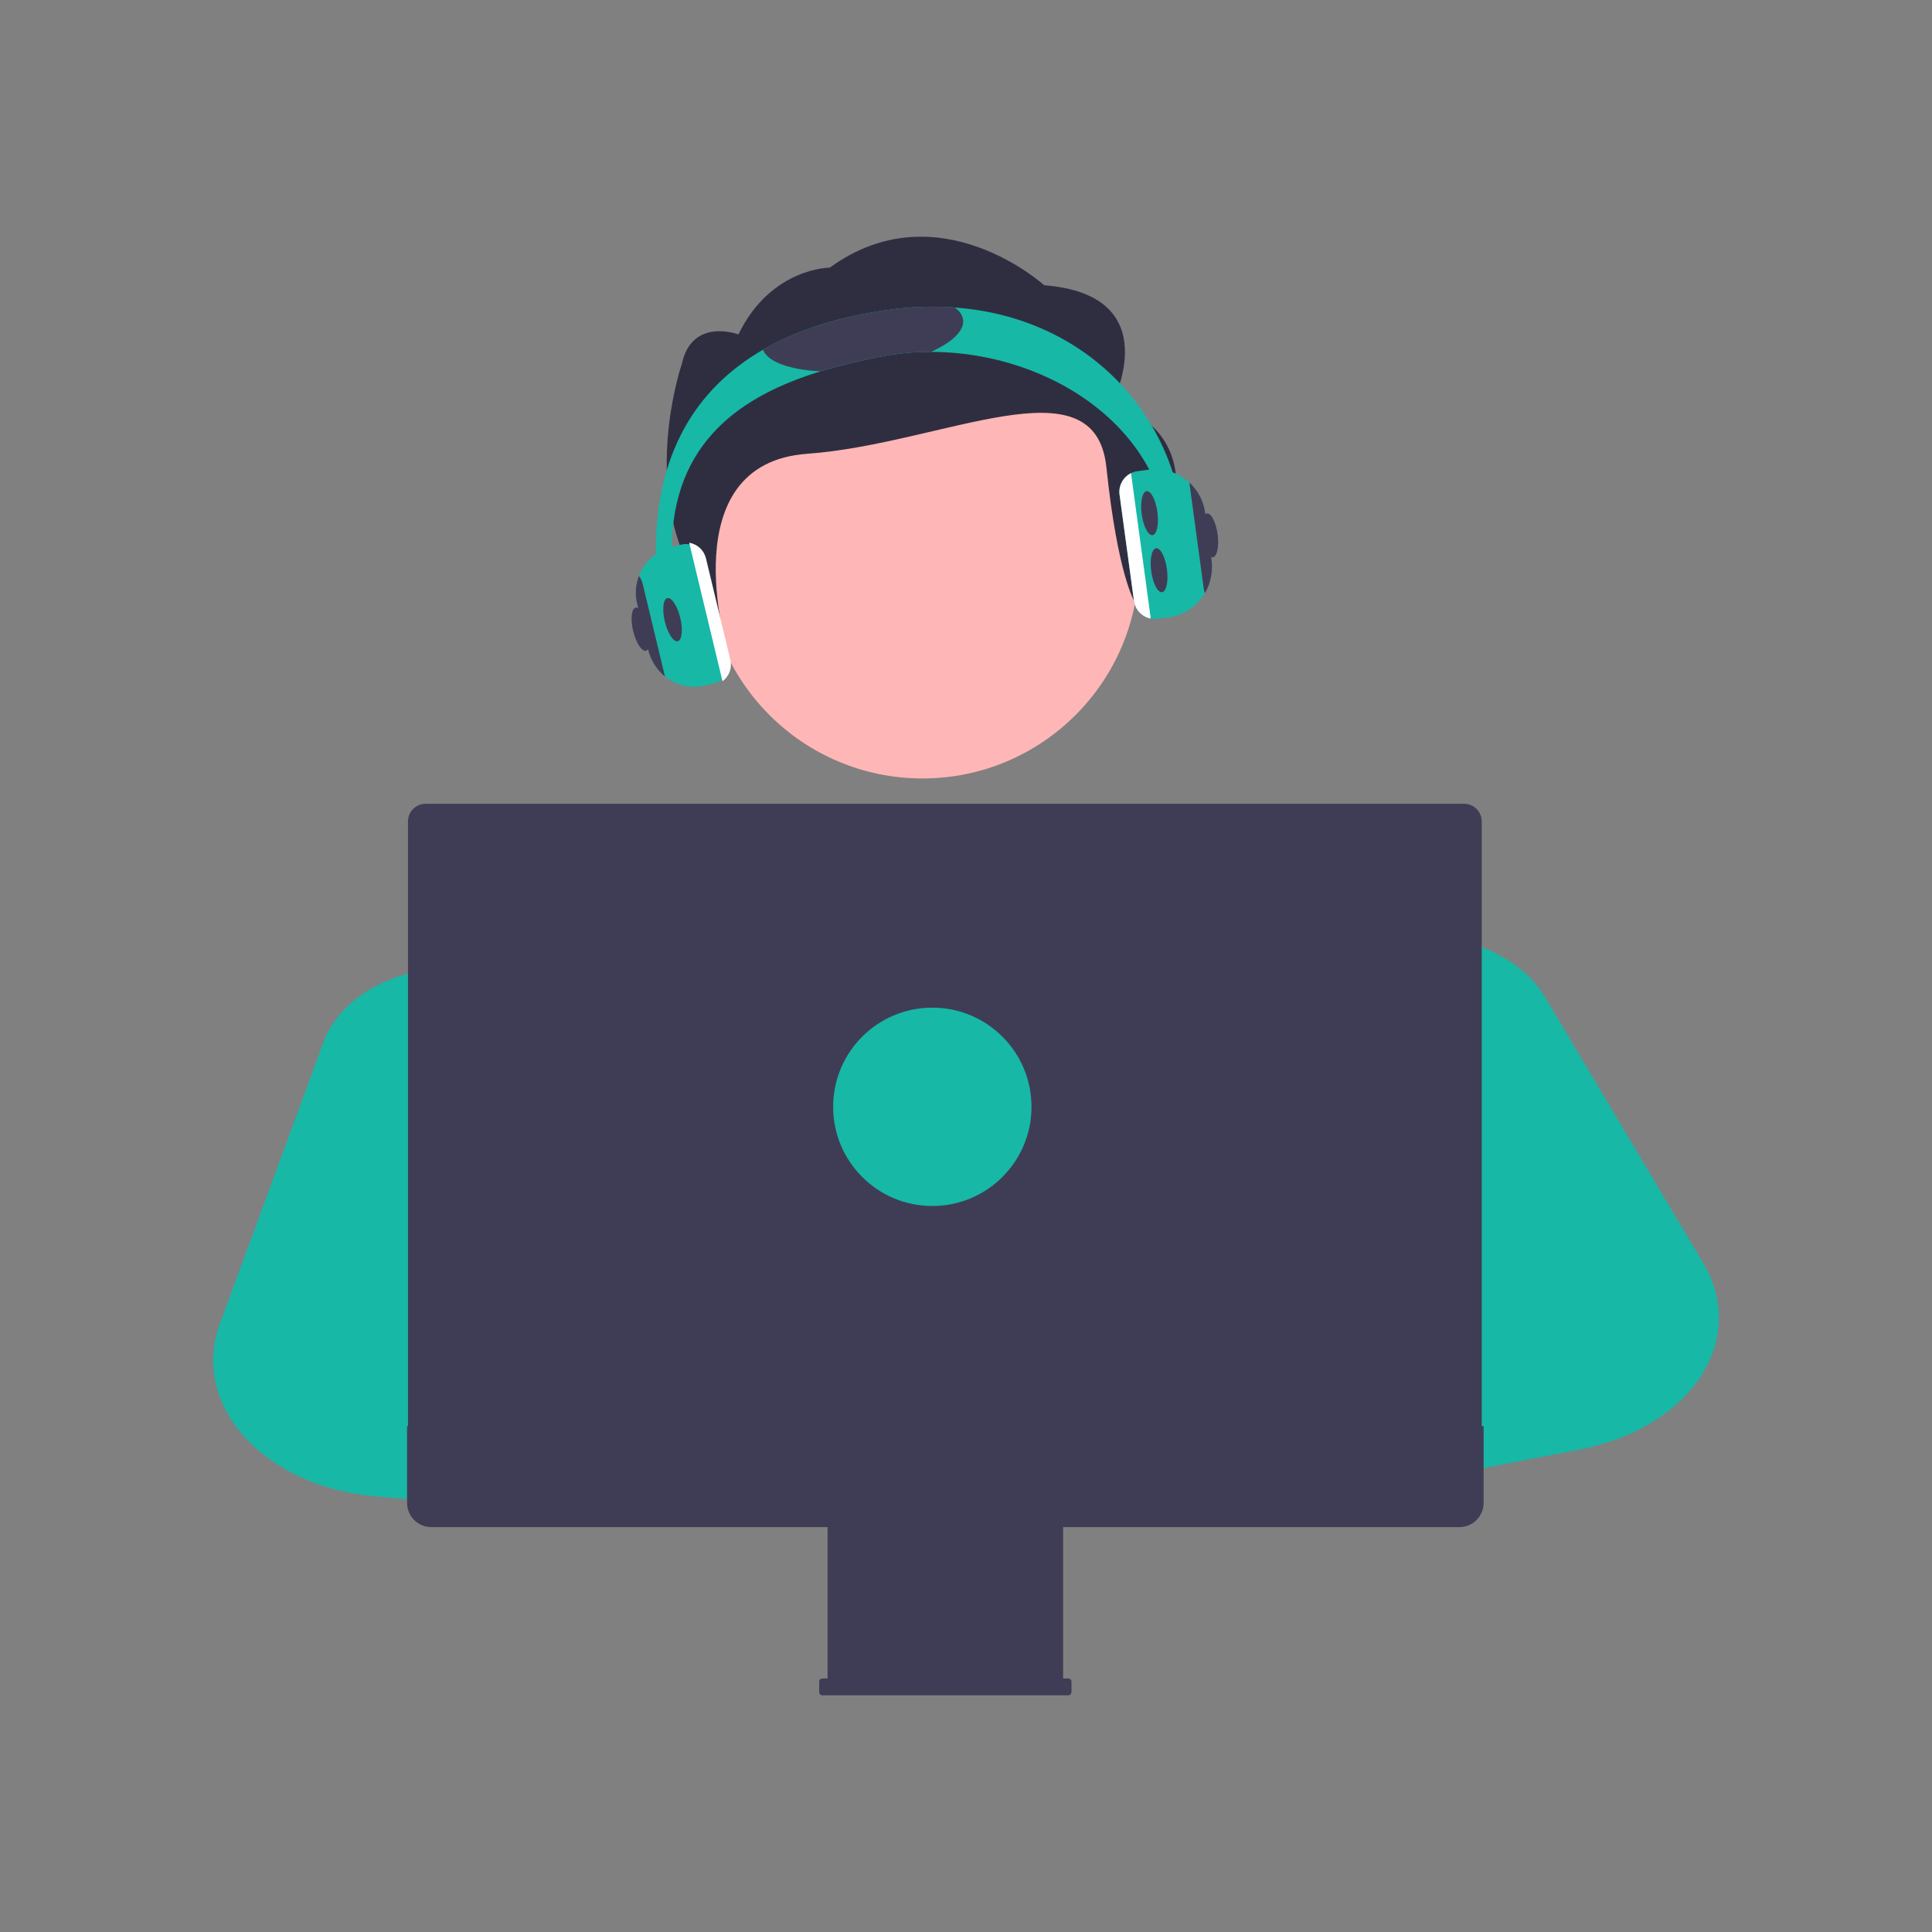
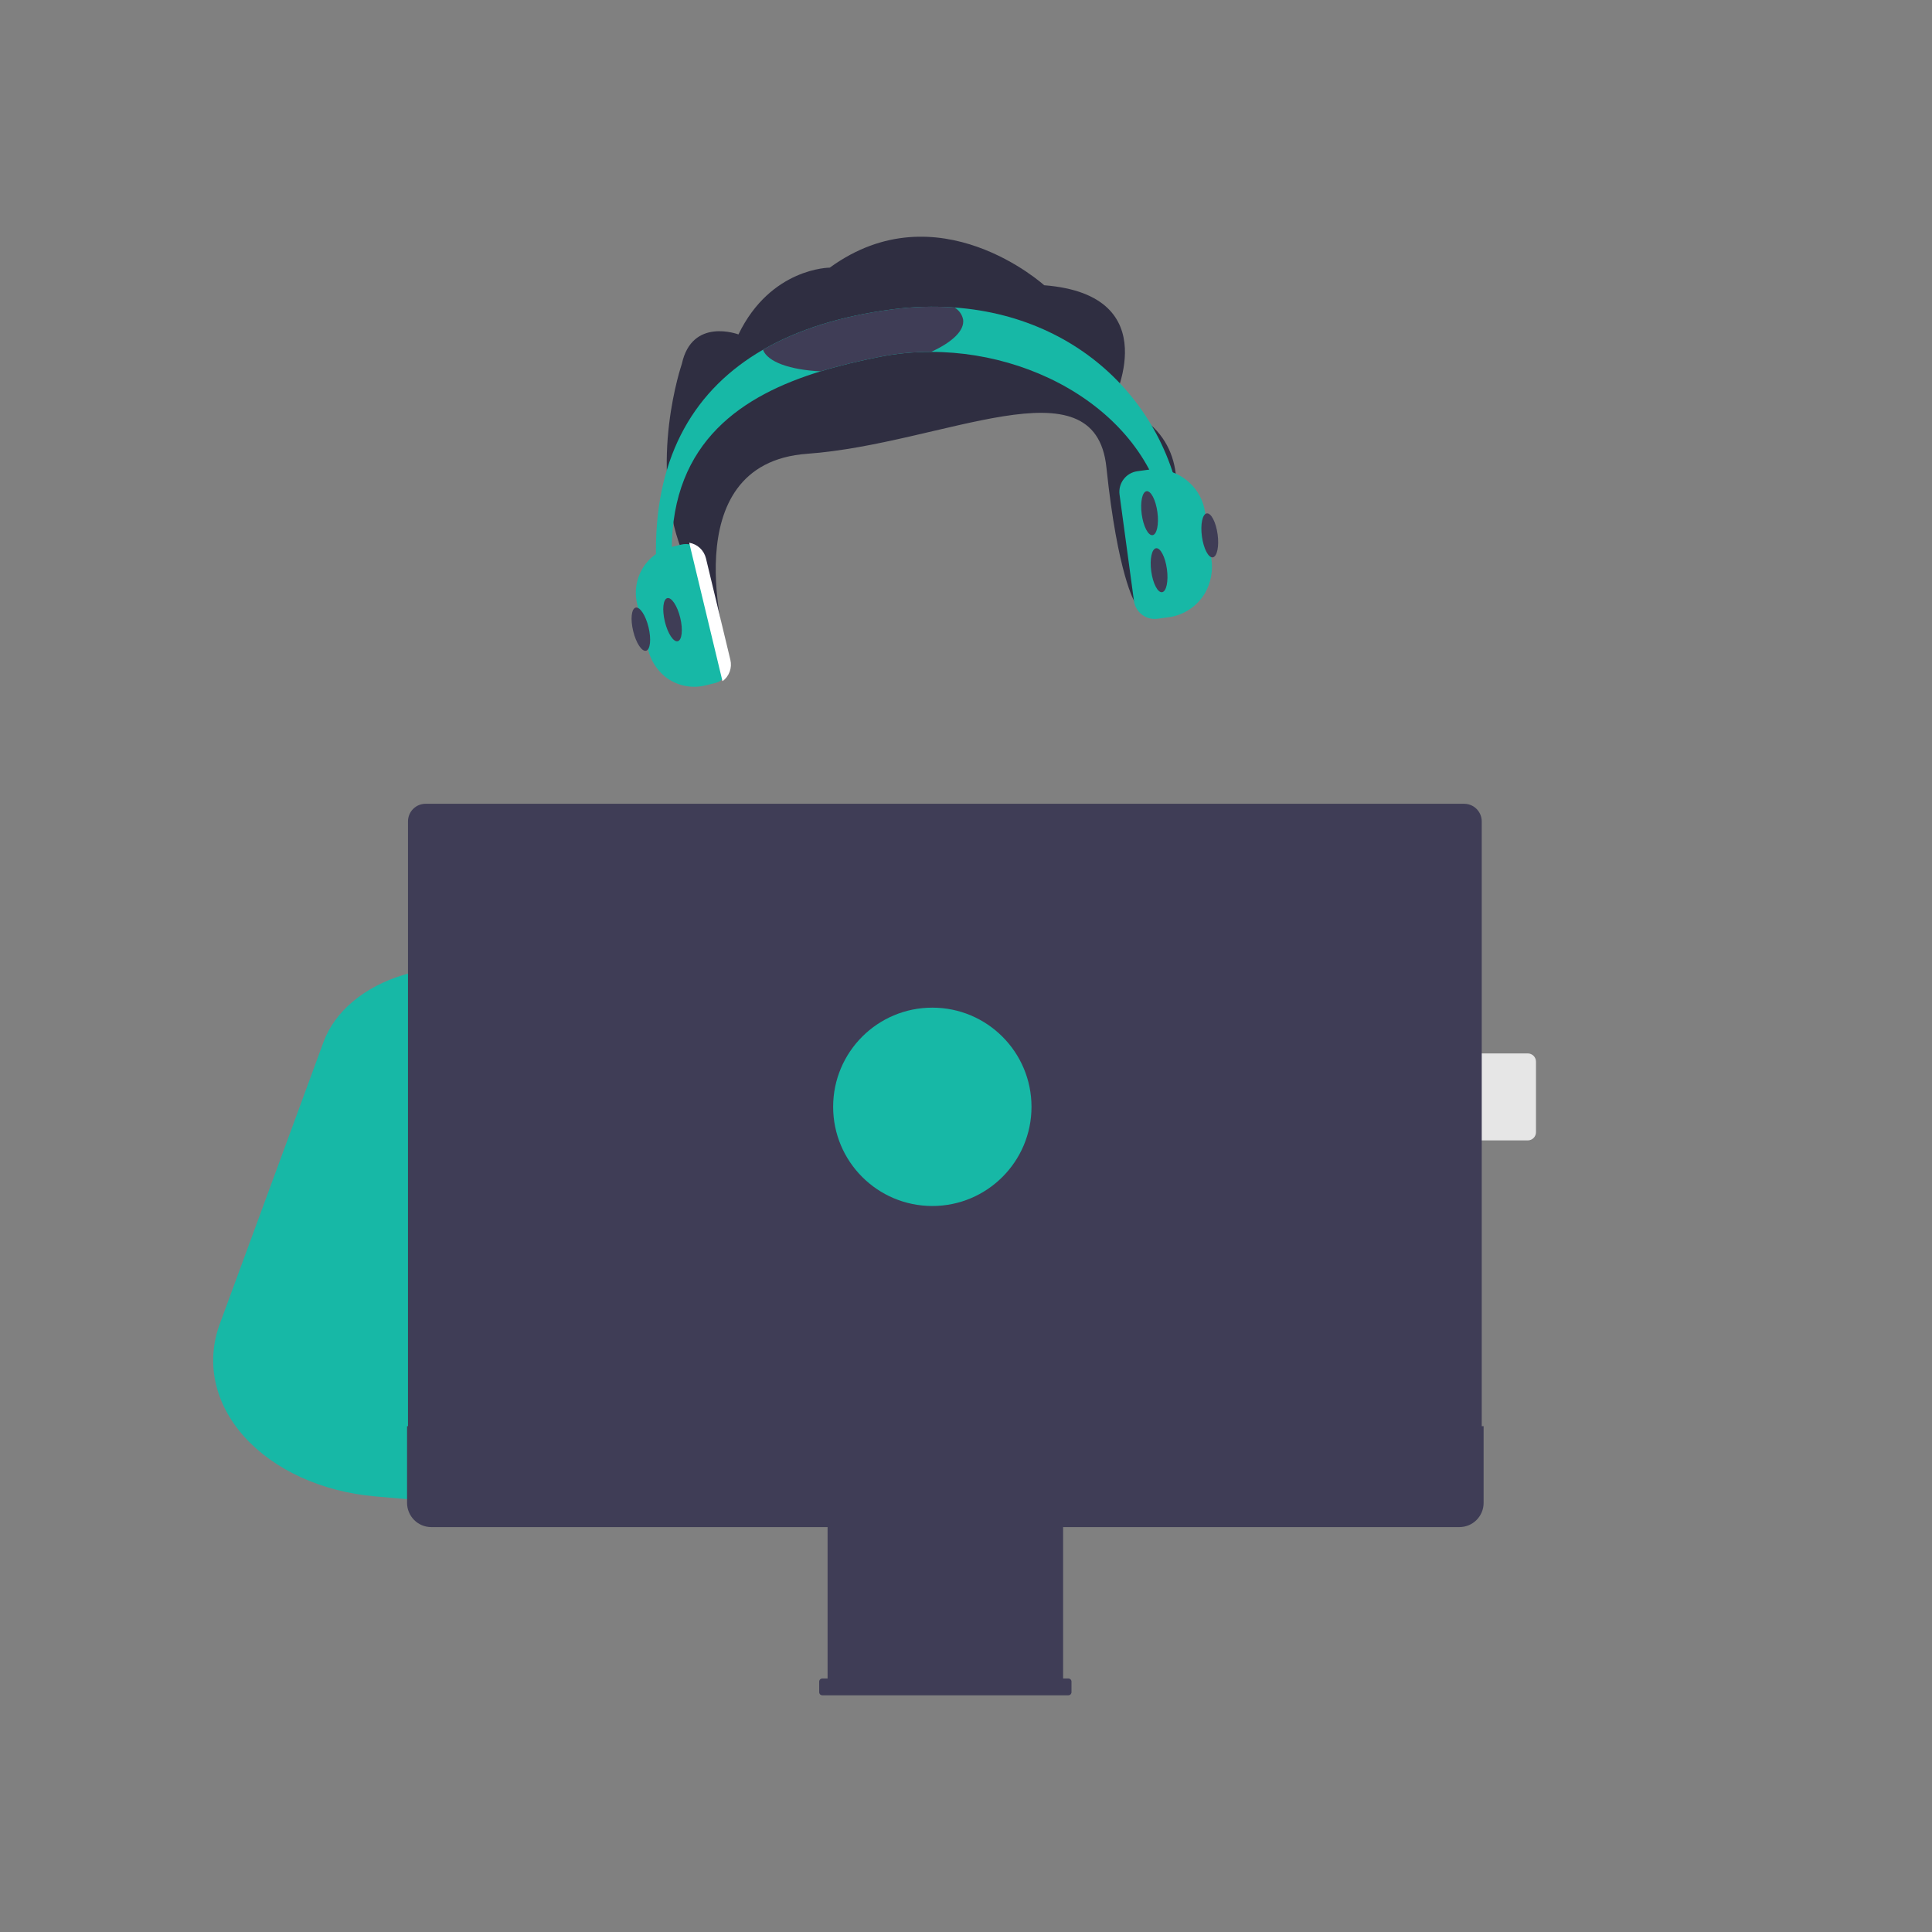
<svg xmlns="http://www.w3.org/2000/svg" width="81" height="81" viewBox="0 0 81 81" fill="none">
  <rect x="0" y="0" width="81" height="81" fill="#808080" stroke="none" />
  <path d="M57.841 34.084H54.884C54.793 34.084 54.705 34.12 54.64 34.185C54.575 34.25 54.539 34.338 54.539 34.429V37.386C54.539 37.431 54.548 37.476 54.565 37.518C54.583 37.56 54.608 37.598 54.64 37.63C54.672 37.662 54.71 37.688 54.752 37.705C54.794 37.722 54.839 37.731 54.884 37.731H57.841C57.933 37.731 58.02 37.695 58.085 37.63C58.15 37.565 58.186 37.477 58.186 37.386V34.429C58.186 34.338 58.15 34.25 58.085 34.185C58.02 34.121 57.932 34.084 57.841 34.084Z" fill="#E6E6E6" />
  <path d="M58.181 39.409C58.166 39.329 58.124 39.257 58.062 39.205C58 39.154 57.922 39.125 57.841 39.124H54.884C54.793 39.125 54.705 39.161 54.64 39.226C54.575 39.291 54.539 39.378 54.539 39.47V42.426C54.539 42.472 54.548 42.517 54.565 42.559C54.583 42.601 54.608 42.639 54.64 42.671C54.672 42.703 54.71 42.728 54.752 42.746C54.794 42.763 54.839 42.772 54.884 42.772H57.841C57.933 42.772 58.02 42.735 58.085 42.671C58.15 42.606 58.186 42.518 58.186 42.426V39.47C58.187 39.449 58.185 39.429 58.181 39.409Z" fill="#E6E6E6" />
  <path d="M57.975 44.192C57.933 44.174 57.887 44.165 57.841 44.165H54.884C54.839 44.165 54.794 44.174 54.752 44.191C54.71 44.209 54.672 44.234 54.64 44.266C54.608 44.298 54.583 44.336 54.565 44.378C54.548 44.42 54.539 44.465 54.539 44.51V47.467C54.539 47.512 54.548 47.557 54.565 47.599C54.582 47.641 54.608 47.679 54.64 47.712C54.672 47.744 54.71 47.769 54.752 47.786C54.794 47.804 54.839 47.812 54.884 47.812H57.841C57.933 47.812 58.02 47.776 58.085 47.711C58.15 47.646 58.186 47.559 58.186 47.467V44.51C58.186 44.442 58.166 44.376 58.129 44.319C58.091 44.263 58.038 44.218 57.975 44.192Z" fill="#E6E6E6" />
  <path d="M64.052 44.165H61.095C61.05 44.165 61.005 44.174 60.963 44.191C60.921 44.209 60.883 44.234 60.851 44.266C60.819 44.298 60.793 44.336 60.776 44.378C60.759 44.42 60.75 44.465 60.75 44.51V47.467C60.75 47.512 60.759 47.557 60.776 47.599C60.793 47.641 60.819 47.679 60.851 47.711C60.883 47.743 60.921 47.769 60.963 47.786C61.005 47.804 61.05 47.812 61.095 47.812H64.052C64.144 47.812 64.231 47.776 64.296 47.711C64.361 47.646 64.397 47.559 64.397 47.467V44.51C64.397 44.419 64.361 44.331 64.296 44.266C64.231 44.202 64.144 44.165 64.052 44.165Z" fill="#E6E6E6" />
-   <path d="M38.676 32.637C43.688 32.637 47.751 28.574 47.751 23.562C47.751 18.55 43.688 14.487 38.676 14.487C33.664 14.487 29.602 18.55 29.602 23.562C29.602 28.574 33.664 32.637 38.676 32.637Z" fill="#FFB6B6" />
  <path d="M46.626 16.909C46.626 16.909 48.999 12.371 43.778 11.959C43.778 11.959 39.326 7.921 34.789 11.221C34.789 11.221 32.314 11.221 30.96 14.021C30.96 14.021 29.014 13.283 28.586 15.259C28.586 15.259 27.162 19.384 28.586 23.096C30.011 26.808 30.484 27.221 30.484 27.221C30.484 27.221 28.143 19.438 33.84 19.025C39.537 18.613 45.912 15.053 46.386 19.59C46.861 24.127 47.576 25.245 47.576 25.245C47.576 25.245 52.085 18.765 46.626 16.909Z" fill="#2F2E41" />
  <path d="M30.479 57.556C30.217 57.307 29.845 57.136 29.43 57.072L23.618 56.169L23.021 56.077C22.675 56.022 22.347 55.914 22.06 55.759C21.773 55.604 21.533 55.405 21.356 55.175C21.172 54.934 21.061 54.666 21.03 54.39C21.002 54.139 21.043 53.886 21.148 53.647L23.162 49.111L24.469 46.167C24.628 45.812 24.721 45.443 24.747 45.069C24.82 44.035 24.392 43.016 23.541 42.199C22.794 41.48 21.756 40.96 20.583 40.716C19.41 40.472 18.163 40.517 17.026 40.843C16.993 40.852 16.958 40.862 16.925 40.872C16.11 41.115 15.381 41.497 14.797 41.987C14.213 42.477 13.79 43.062 13.56 43.695L12.141 47.556L9.212 55.514C8.919 56.312 8.86 57.147 9.038 57.963C9.217 58.779 9.63 59.556 10.248 60.242C10.866 60.928 11.675 61.506 12.62 61.937C13.564 62.367 14.622 62.64 15.721 62.736L24.092 63.47L27.965 63.809C28.413 63.85 28.865 63.762 29.231 63.565C29.596 63.367 29.849 63.074 29.938 62.743C29.945 62.725 29.949 62.707 29.953 62.689L30.046 62.259L30.834 58.644L30.842 58.608C30.883 58.423 30.872 58.234 30.81 58.053C30.747 57.872 30.635 57.703 30.479 57.556Z" fill="#17B8A6" />
-   <path d="M71.419 52.972L64.768 41.787C64.224 40.869 63.253 40.121 62.026 39.676C61.647 39.54 61.249 39.434 60.839 39.36C60.775 39.348 60.711 39.337 60.648 39.328C59.778 39.189 58.875 39.202 58.013 39.364C57.224 39.512 56.487 39.78 55.85 40.15C55.213 40.52 54.69 40.984 54.314 41.512C54.31 41.516 54.306 41.521 54.303 41.526C53.884 42.118 53.661 42.775 53.653 43.442C53.644 44.109 53.85 44.768 54.253 45.367L54.336 45.487L59.035 52.385C59.196 52.621 59.286 52.879 59.301 53.142C59.315 53.405 59.253 53.668 59.119 53.912C58.985 54.157 58.782 54.378 58.522 54.561C58.263 54.744 57.954 54.885 57.615 54.974L57.285 55.061L51.349 56.628C50.904 56.744 50.537 56.982 50.327 57.292C50.117 57.601 50.079 57.958 50.222 58.288L50.237 58.322L51.901 62.214C51.909 62.231 51.917 62.249 51.926 62.267C51.941 62.301 51.959 62.333 51.981 62.365C52.157 62.655 52.47 62.889 52.862 63.025C53.254 63.162 53.7 63.192 54.119 63.109L57.323 62.492L57.976 62.365L66.248 60.768C67.337 60.558 68.35 60.178 69.219 59.656C70.088 59.132 70.792 58.478 71.283 57.738C71.774 56.998 72.041 56.188 72.064 55.366C72.087 54.543 71.867 53.727 71.419 52.972Z" fill="#17B8A6" />
  <path d="M62.032 34.084C61.969 33.967 61.876 33.87 61.762 33.802C61.648 33.734 61.518 33.699 61.386 33.699H17.841C17.646 33.699 17.459 33.777 17.321 33.915C17.183 34.053 17.106 34.241 17.105 34.436V60.498H62.123V34.436C62.123 34.313 62.092 34.191 62.032 34.084Z" fill="#3F3D56" />
  <path d="M17.066 59.792V63.009C17.066 63.142 17.093 63.274 17.144 63.397C17.195 63.52 17.27 63.632 17.364 63.727C17.458 63.821 17.57 63.896 17.693 63.947C17.816 63.998 17.948 64.024 18.082 64.024H34.697V70.371H34.477C34.459 70.371 34.442 70.374 34.426 70.381C34.41 70.388 34.395 70.397 34.383 70.41C34.371 70.422 34.361 70.436 34.355 70.452C34.348 70.468 34.345 70.486 34.345 70.503V70.944C34.345 70.962 34.348 70.979 34.355 70.995C34.361 71.011 34.371 71.025 34.383 71.038C34.395 71.05 34.41 71.059 34.426 71.066C34.442 71.073 34.459 71.076 34.477 71.076H44.791C44.809 71.076 44.826 71.073 44.842 71.066C44.858 71.059 44.872 71.05 44.885 71.038C44.897 71.025 44.906 71.011 44.913 70.995C44.92 70.979 44.923 70.962 44.923 70.944V70.503C44.923 70.486 44.92 70.468 44.913 70.452C44.906 70.436 44.897 70.422 44.885 70.41C44.872 70.397 44.858 70.388 44.842 70.381C44.826 70.374 44.809 70.371 44.791 70.371H44.571V64.024H61.186C61.319 64.024 61.451 63.998 61.575 63.947C61.698 63.896 61.81 63.821 61.904 63.727C61.998 63.632 62.073 63.52 62.124 63.397C62.175 63.274 62.201 63.142 62.201 63.009V59.792H17.066Z" fill="#3F3D56" />
  <path d="M39.088 50.562C41.384 50.562 43.246 48.7 43.246 46.404C43.246 44.107 41.384 42.246 39.088 42.246C36.791 42.246 34.93 44.107 34.93 46.404C34.93 48.7 36.791 50.562 39.088 50.562Z" fill="#17B8A6" />
  <path d="M49.681 23.067H49.017C49.017 18.046 44.048 14.756 39.036 14.753C38.306 14.751 37.579 14.822 36.864 14.964C36.059 15.125 35.224 15.318 34.403 15.569C31.166 16.561 28.164 18.479 28.164 23.067C28.163 23.957 28.277 24.845 28.502 25.707L27.859 25.874C27.62 24.957 27.5 24.014 27.5 23.067C27.5 19.058 29.146 16.305 31.988 14.663C33.482 13.8 35.306 13.243 37.395 12.972C38.265 12.856 39.144 12.83 40.018 12.892C45.783 13.307 49.681 17.727 49.681 23.067Z" fill="#17B8A6" />
  <path d="M50.788 23.434L50.526 21.5C50.462 21.012 50.227 20.562 49.862 20.23C49.629 20.014 49.349 19.854 49.044 19.762C48.739 19.67 48.417 19.648 48.103 19.699L47.687 19.756C47.573 19.771 47.463 19.809 47.364 19.866C47.265 19.924 47.178 20.001 47.109 20.092C47.039 20.183 46.988 20.288 46.959 20.398C46.929 20.51 46.922 20.625 46.938 20.739L47.542 25.194C47.567 25.375 47.648 25.545 47.775 25.677C47.901 25.81 48.066 25.9 48.246 25.934C48.299 25.944 48.354 25.95 48.408 25.95C48.447 25.95 48.486 25.947 48.525 25.942L48.99 25.879C49.273 25.842 49.546 25.747 49.791 25.6C50.037 25.453 50.249 25.257 50.416 25.025C50.452 24.975 50.487 24.923 50.519 24.87C50.767 24.435 50.862 23.929 50.788 23.434Z" fill="#17B8A6" />
-   <path d="M47.419 19.837C47.297 19.897 47.191 19.984 47.109 20.092C47.039 20.184 46.988 20.288 46.959 20.399C46.929 20.51 46.922 20.625 46.938 20.739L47.542 25.194C47.567 25.376 47.648 25.545 47.775 25.678C47.901 25.81 48.066 25.9 48.246 25.934L47.419 19.837Z" fill="white" />
-   <path d="M50.789 23.434L50.527 21.5C50.463 21.012 50.228 20.562 49.863 20.23L50.465 24.663C50.474 24.734 50.492 24.803 50.519 24.87C50.768 24.435 50.863 23.929 50.789 23.434Z" fill="#3F3D56" />
  <path d="M48.72 24.828C48.901 24.803 48.993 24.371 48.924 23.862C48.855 23.353 48.651 22.96 48.47 22.985C48.288 23.01 48.197 23.442 48.266 23.951C48.335 24.46 48.538 24.852 48.72 24.828Z" fill="#3F3D56" />
  <path d="M48.321 22.437C48.503 22.412 48.594 21.98 48.525 21.471C48.456 20.962 48.253 20.569 48.071 20.594C47.889 20.619 47.798 21.051 47.867 21.56C47.936 22.069 48.139 22.461 48.321 22.437Z" fill="#3F3D56" />
  <path d="M50.845 23.367C51.026 23.342 51.118 22.91 51.049 22.401C50.98 21.892 50.776 21.5 50.595 21.524C50.413 21.549 50.322 21.981 50.391 22.49C50.46 22.999 50.663 23.392 50.845 23.367Z" fill="#3F3D56" />
  <path d="M39.036 14.753C38.307 14.751 37.579 14.822 36.864 14.964C36.059 15.125 35.224 15.318 34.403 15.569C33.121 15.506 32.178 15.174 31.988 14.663C33.483 13.8 35.306 13.243 37.395 12.972C38.265 12.856 39.144 12.83 40.019 12.892C40.111 12.947 40.191 13.02 40.254 13.107C40.316 13.195 40.359 13.294 40.38 13.4C40.442 13.862 39.915 14.353 39.036 14.753Z" fill="#3F3D56" />
  <path d="M30.556 27.675L29.533 23.424C29.497 23.27 29.416 23.131 29.3 23.023C29.185 22.916 29.041 22.845 28.885 22.819C28.841 22.812 28.797 22.809 28.752 22.809C28.69 22.809 28.627 22.816 28.566 22.831L28.171 22.927C27.661 23.05 27.221 23.37 26.947 23.818C26.674 24.265 26.589 24.802 26.711 25.312L27.169 27.22C27.274 27.669 27.523 28.071 27.878 28.364C27.936 28.411 27.996 28.454 28.059 28.493C28.282 28.633 28.53 28.726 28.789 28.768C29.049 28.81 29.314 28.8 29.569 28.738L29.964 28.642C30.068 28.618 30.166 28.572 30.252 28.508C30.379 28.415 30.476 28.286 30.531 28.138C30.585 27.99 30.594 27.828 30.556 27.675Z" fill="#17B8A6" />
  <path d="M28.414 26.884C28.592 26.842 28.64 26.402 28.52 25.903C28.399 25.404 28.157 25.034 27.979 25.077C27.801 25.119 27.754 25.559 27.874 26.058C27.994 26.558 28.236 26.927 28.414 26.884Z" fill="#3F3D56" />
  <path d="M27.086 27.283C27.264 27.24 27.311 26.8 27.191 26.301C27.071 25.802 26.829 25.432 26.651 25.475C26.473 25.518 26.425 25.957 26.546 26.457C26.666 26.956 26.908 27.326 27.086 27.283Z" fill="#3F3D56" />
  <path d="M30.62 27.66L29.597 23.408C29.557 23.242 29.469 23.091 29.344 22.975C29.219 22.859 29.063 22.782 28.895 22.754L30.291 28.561C30.428 28.46 30.533 28.321 30.592 28.16C30.651 28 30.66 27.826 30.62 27.66Z" fill="white" />
-   <path d="M26.943 24.47C26.915 24.352 26.862 24.241 26.788 24.145C26.644 24.517 26.617 24.924 26.712 25.312L27.17 27.219C27.275 27.668 27.524 28.071 27.879 28.364L26.943 24.47Z" fill="#3F3D56" />
</svg>